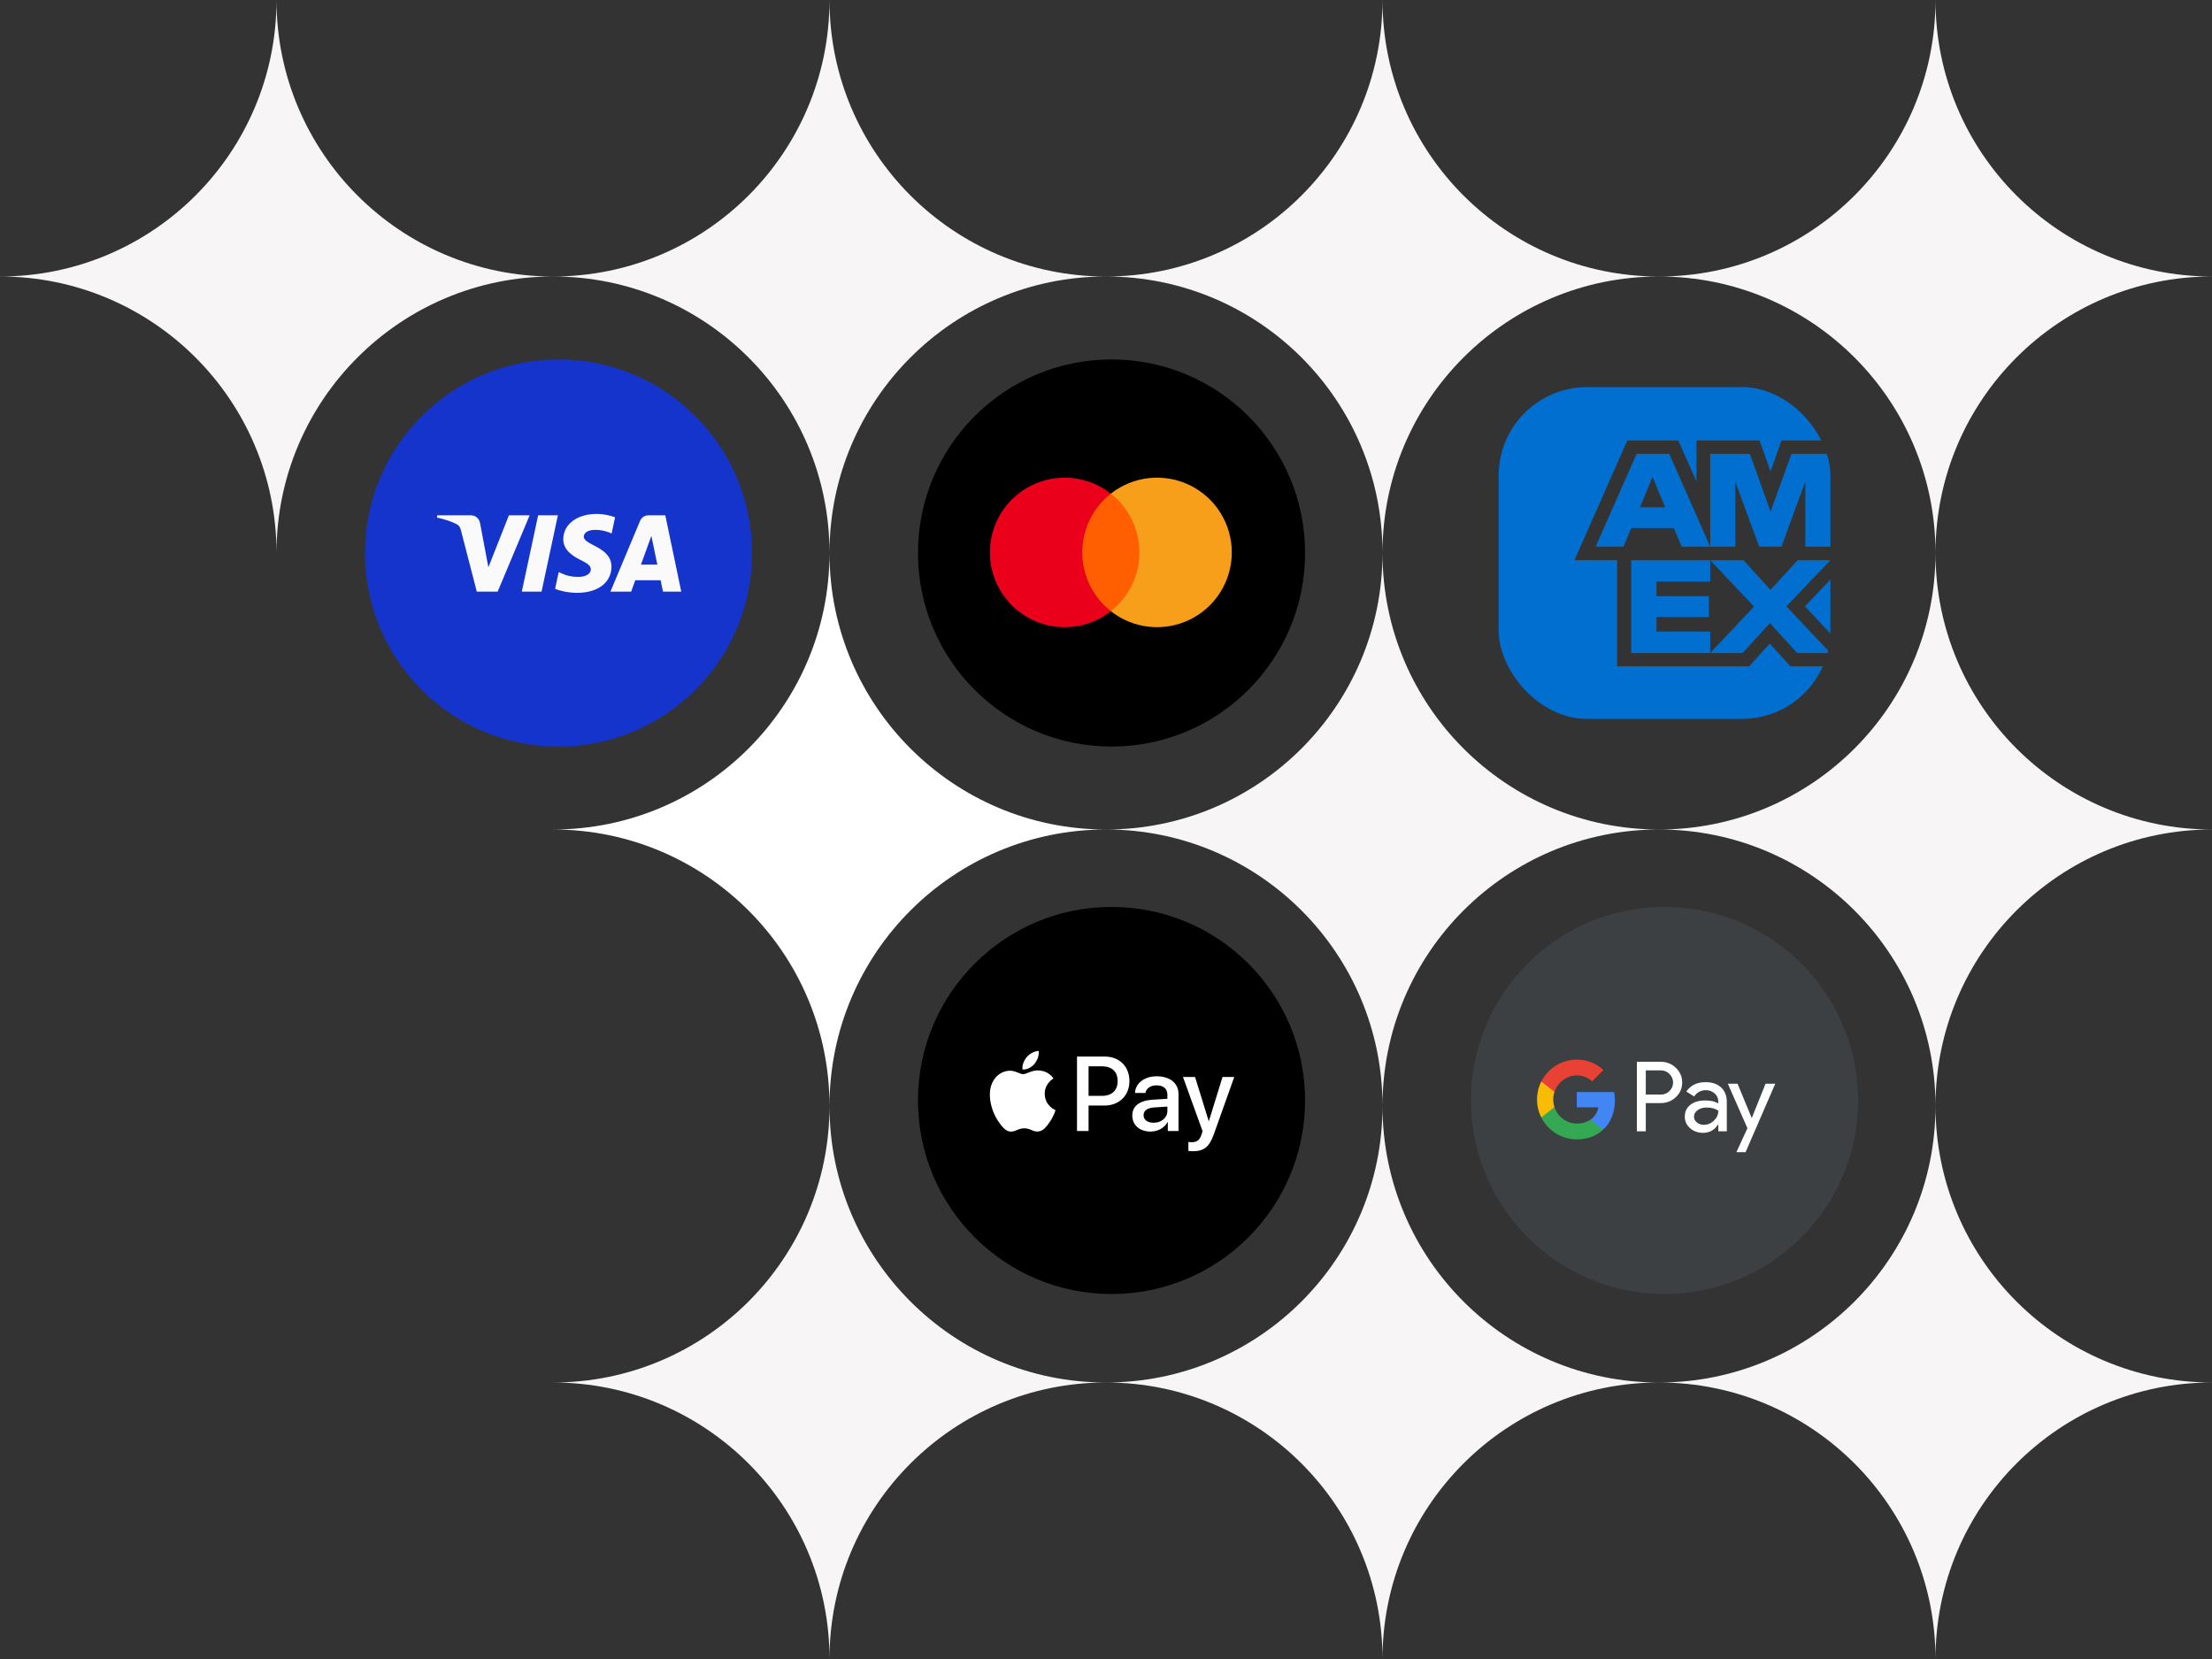
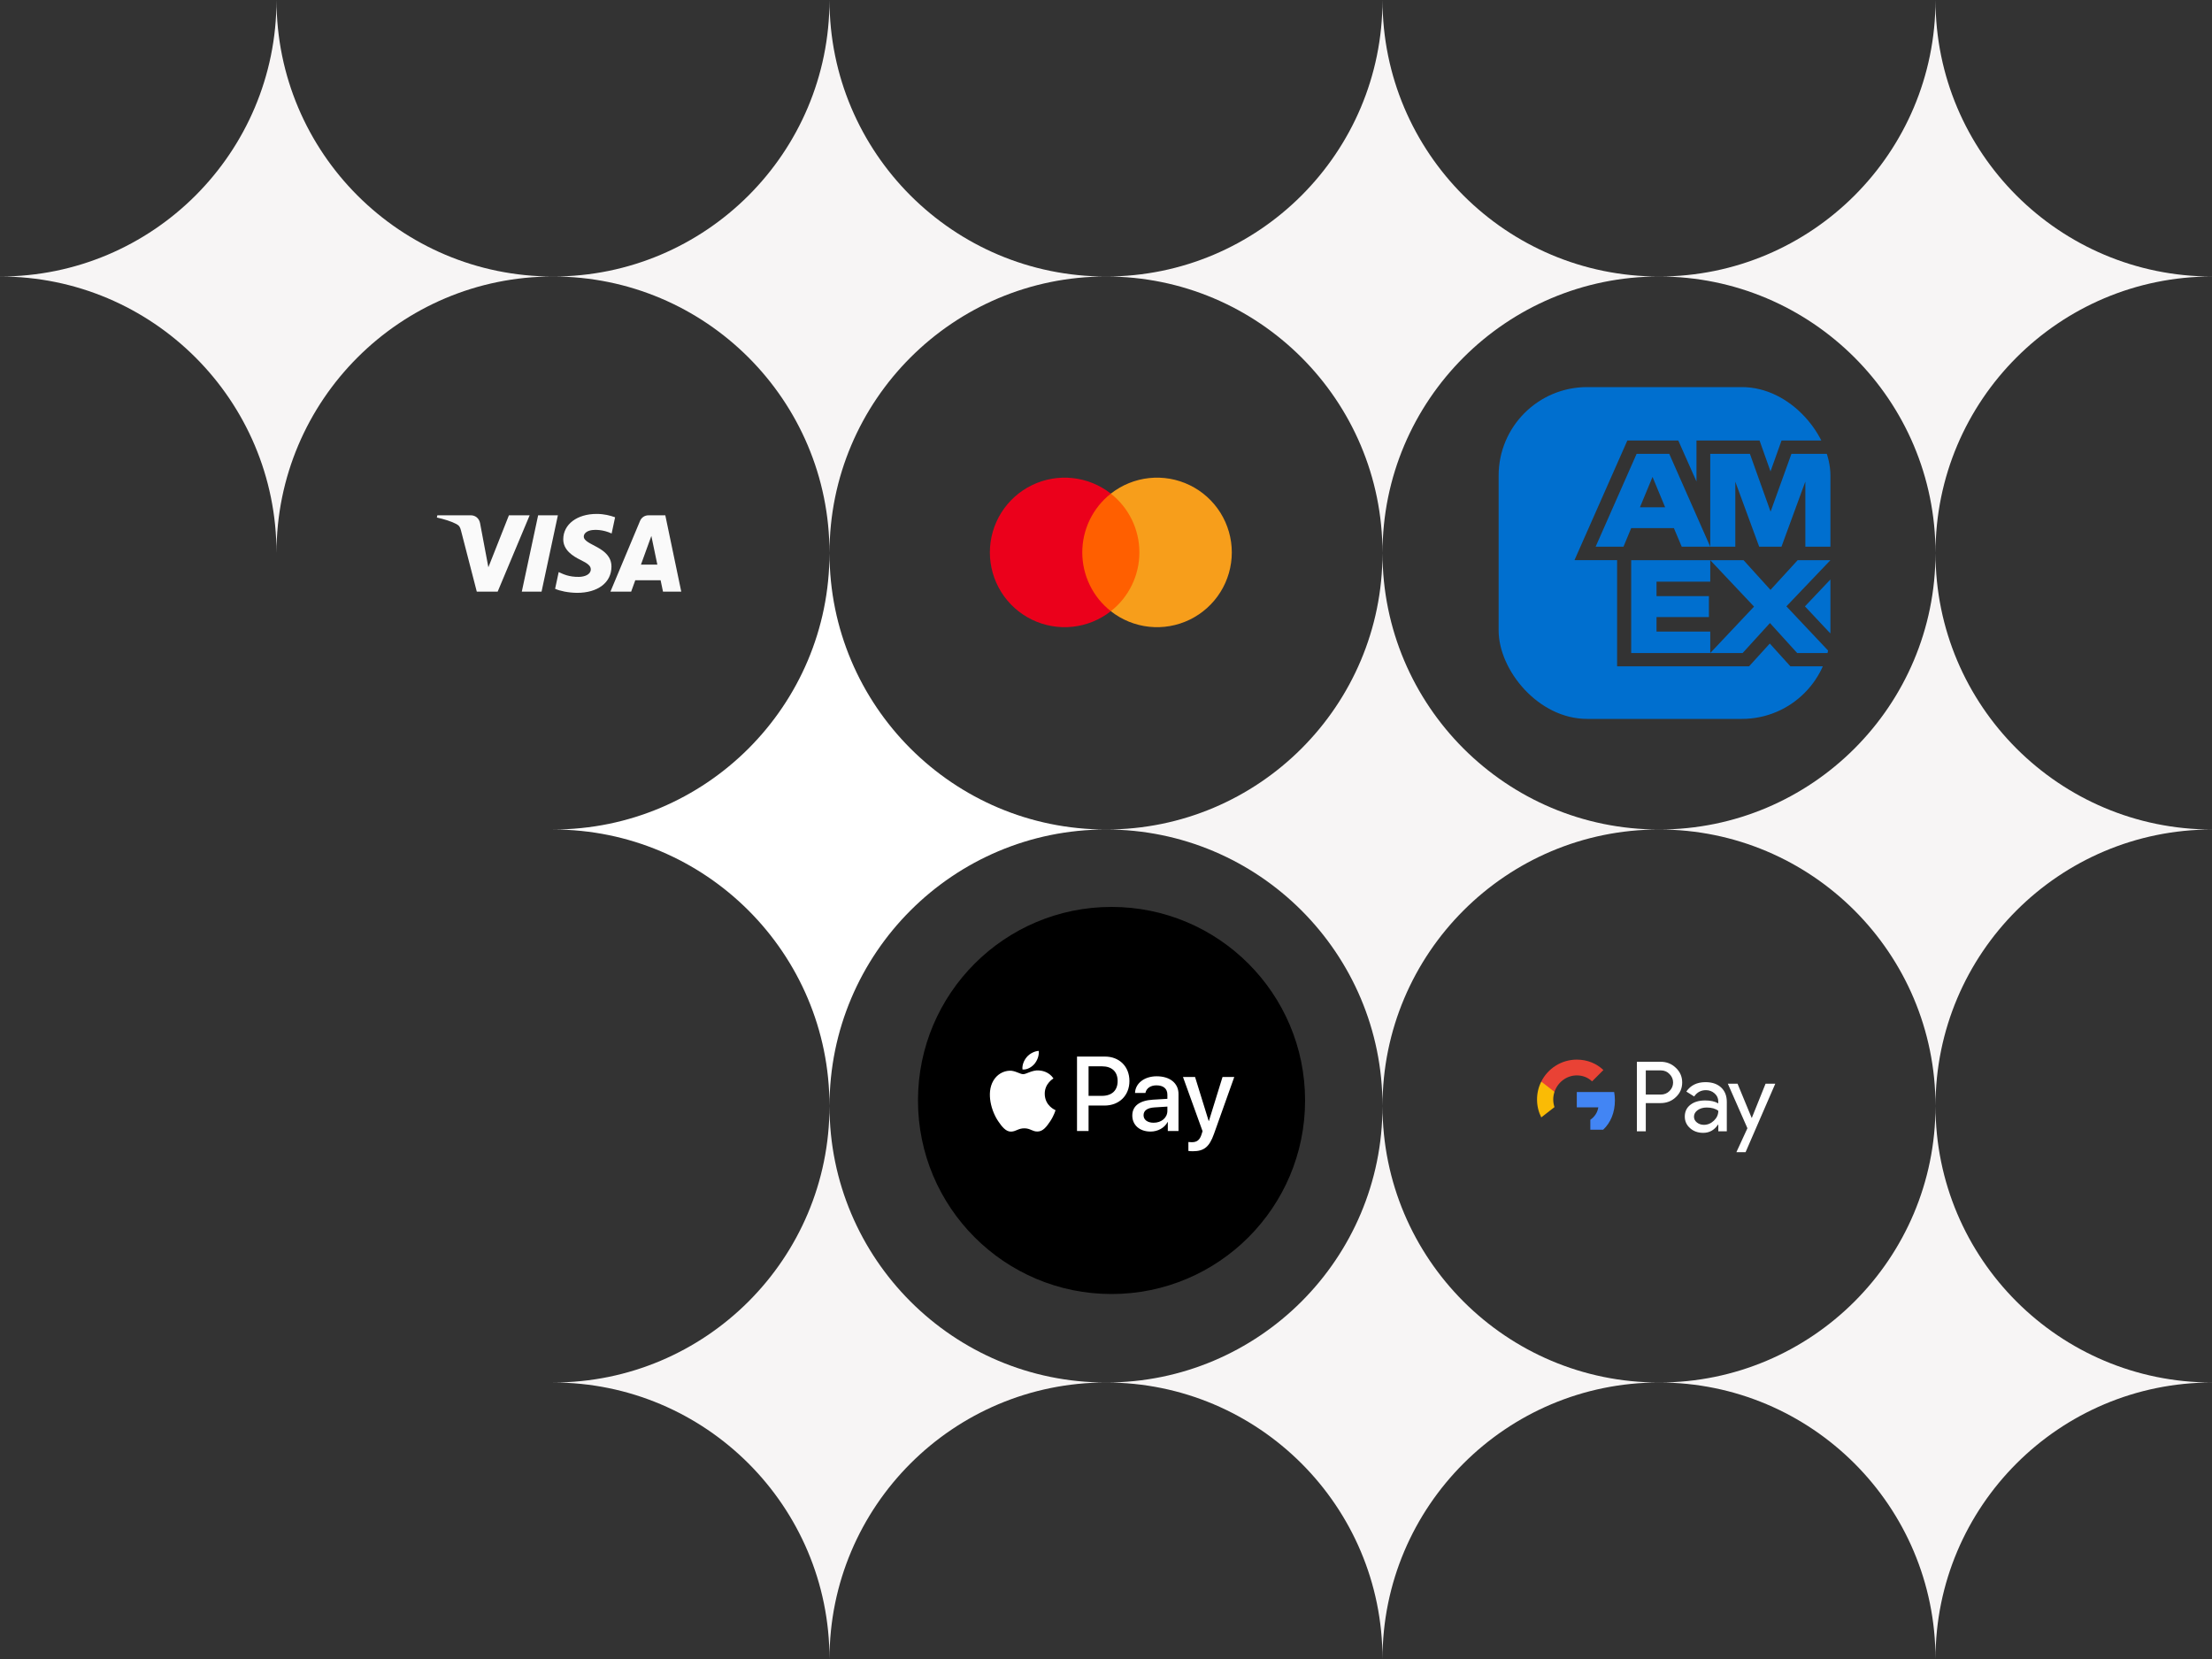
<svg xmlns="http://www.w3.org/2000/svg" width="800" height="600" viewBox="0 0 800 600" fill="none">
  <rect x="0" y="0" width="800" height="600" fill="#333333" stroke="none" />
  <path d="M4.37114e-06 100C55.228 100 100 144.772 100 200C100 144.772 144.772 100 200 100C144.772 100 100 55.228 100 4.37114e-06C100 55.228 55.228 100 4.37114e-06 100Z" fill="#F7F5F5" />
  <path d="M200 100C255.229 100 300 144.772 300 200C300 144.772 344.772 100 400 100C344.772 100 300 55.228 300 4.37114e-06C300 55.228 255.229 100 200 100Z" fill="#F7F5F5" />
  <path d="M400 100C455.229 100 500 144.772 500 200C500 144.772 544.772 100 600 100C544.772 100 500 55.228 500 4.37114e-06C500 55.228 455.229 100 400 100Z" fill="#F7F5F5" />
  <path d="M600 100C655.229 100 700 144.772 700 200C700 144.772 744.772 100 800 100C744.772 100 700 55.228 700 4.37114e-06C700 55.228 655.229 100 600 100Z" fill="#F7F5F5" />
  <path d="M200 300C255.229 300 300 344.772 300 400C300 344.772 344.772 300 400 300C344.772 300 300 255.229 300 200C300 255.229 255.229 300 200 300Z" fill="white" />
  <path d="M400 300C455.229 300 500 344.772 500 400C500 344.772 544.772 300 600 300C544.772 300 500 255.229 500 200C500 255.229 455.229 300 400 300Z" fill="#F7F5F5" />
  <path d="M600 300C655.229 300 700 344.772 700 400C700 344.772 744.772 300 800 300C744.772 300 700 255.229 700 200C700 255.229 655.229 300 600 300Z" fill="#F7F5F5" />
  <path d="M200 500C255.229 500 300 544.772 300 600C300 544.772 344.772 500 400 500C344.772 500 300 455.229 300 400C300 455.229 255.229 500 200 500Z" fill="#F7F5F5" />
  <path d="M400 500C455.229 500 500 544.772 500 600C500 544.772 544.772 500 600 500C544.772 500 500 455.229 500 400C500 455.229 455.229 500 400 500Z" fill="#F7F5F5" />
  <path d="M600 500C655.229 500 700 544.772 700 600C700 544.772 744.772 500 800 500C744.772 500 700 455.229 700 400C700 455.229 655.229 500 600 500Z" fill="#F7F5F5" />
-   <circle cx="202" cy="200" r="70" fill="#1434CB" />
  <path d="M201.764 186.37L195.859 213.977H188.716L194.622 186.37H201.764ZM231.812 204.196L235.572 193.829L237.735 204.196H231.812ZM239.784 213.977H246.388L240.619 186.37H234.527C233.154 186.37 231.996 187.166 231.484 188.393L220.767 213.977H228.268L229.757 209.854H238.919L239.784 213.977ZM221.139 204.964C221.17 197.678 211.067 197.275 211.135 194.019C211.156 193.03 212.1 191.976 214.163 191.707C215.186 191.575 218.008 191.468 221.207 192.942L222.458 187.086C220.74 186.464 218.529 185.866 215.777 185.866C208.717 185.866 203.75 189.616 203.71 194.991C203.665 198.965 207.258 201.182 209.96 202.505C212.745 203.858 213.679 204.726 213.665 205.935C213.646 207.787 211.444 208.607 209.394 208.638C205.801 208.694 203.718 207.667 202.058 206.894L200.762 212.946C202.434 213.711 205.513 214.376 208.703 214.411C216.209 214.411 221.117 210.704 221.139 204.964ZM191.558 186.37L179.986 213.977H172.437L166.742 191.945C166.397 190.59 166.096 190.092 165.046 189.519C163.328 188.587 160.493 187.714 158 187.171L158.169 186.37H170.322C171.87 186.37 173.263 187.4 173.617 189.183L176.626 205.16L184.055 186.37H191.558Z" fill="#FAFAFA" />
-   <circle cx="402" cy="200" r="70" fill="black" />
  <path d="M413.581 178.528H389.921V221.046H413.581V178.528Z" fill="#FF5F00" />
  <path d="M391.423 199.788C391.419 195.694 392.347 191.652 394.136 187.968C395.926 184.285 398.529 181.057 401.751 178.529C397.762 175.394 392.971 173.444 387.926 172.902C382.881 172.361 377.786 173.25 373.222 175.467C368.659 177.685 364.811 181.142 362.119 185.442C359.428 189.743 358 194.715 358 199.788C358 204.862 359.428 209.834 362.119 214.134C364.811 218.435 368.659 221.892 373.222 224.11C377.786 226.327 382.881 227.216 387.926 226.674C392.971 226.133 397.762 224.183 401.751 221.048C398.529 218.519 395.926 215.292 394.136 211.608C392.347 207.925 391.419 203.883 391.423 199.788Z" fill="#EB001B" />
  <path d="M445.5 199.788C445.5 204.862 444.073 209.834 441.381 214.134C438.689 218.435 434.842 221.892 430.279 224.109C425.715 226.327 420.62 227.216 415.575 226.674C410.53 226.133 405.74 224.183 401.751 221.048C404.969 218.517 407.571 215.289 409.36 211.606C411.149 207.923 412.079 203.883 412.079 199.788C412.079 195.694 411.149 191.654 409.36 187.971C407.571 184.288 404.969 181.06 401.751 178.529C405.74 175.394 410.53 173.444 415.575 172.902C420.62 172.361 425.715 173.25 430.279 175.467C434.842 177.685 438.689 181.142 441.381 185.442C444.073 189.743 445.5 194.715 445.5 199.788Z" fill="#F79E1B" />
  <g clip-path="url(#clip0_882_2283)">
    <path d="M662 260V240.985H647.523L640.069 232.743L632.578 240.985H584.847V202.573H569.442L588.55 159.327H606.98L613.558 174.142V159.327H636.37L640.33 170.492L644.317 159.327H662V140H542V260H662ZM649.962 236.175H662L646.076 219.289L662 202.594H650.154L640.318 213.342L630.579 202.594H618.538L634.369 219.385L618.538 236.175H630.246L640.129 225.332L649.964 236.175H649.962ZM652.777 219.303L661.998 229.114V209.574L652.777 219.303ZM599.106 228.404V223.174H618.056V215.595H599.106V210.366H618.536V202.594H589.942V236.178H618.536V228.406H599.106V228.404ZM652.93 197.72H661.998V164.137H647.893L640.359 185.053L632.876 164.137H618.531V197.72H627.598V174.212L636.234 197.72H644.293L652.928 174.164V197.72H652.93ZM608.218 197.72H618.534L603.709 164.137H591.906L577.081 197.72H587.156L589.94 191.002H605.389L608.218 197.72ZM602.221 183.471H593.106L597.663 172.484L602.221 183.471Z" fill="#006FCF" />
  </g>
  <circle cx="402" cy="398" r="70" fill="black" />
  <path d="M374.15 384.747C373.114 385.972 371.457 386.939 369.799 386.801C369.592 385.144 370.404 383.383 371.353 382.295C372.389 381.034 374.202 380.137 375.67 380.068C375.842 381.794 375.169 383.486 374.15 384.747ZM375.652 387.129C373.252 386.991 371.198 388.493 370.058 388.493C368.902 388.493 367.158 387.198 365.259 387.233C362.79 387.267 360.493 388.666 359.233 390.893C356.643 395.347 358.56 401.943 361.063 405.569C362.289 407.364 363.756 409.332 365.69 409.263C367.52 409.194 368.245 408.072 370.455 408.072C372.683 408.072 373.321 409.263 375.255 409.229C377.258 409.194 378.518 407.433 379.744 405.638C381.143 403.6 381.712 401.615 381.747 401.511C381.712 401.477 377.88 400.009 377.845 395.589C377.81 391.894 380.866 390.133 381.005 390.03C379.278 387.474 376.585 387.198 375.652 387.129ZM389.516 382.122V409.039H393.695V399.836H399.478C404.762 399.836 408.474 396.211 408.474 390.962C408.474 385.713 404.831 382.122 399.617 382.122H389.516ZM393.695 385.644H398.512C402.137 385.644 404.209 387.578 404.209 390.979C404.209 394.381 402.137 396.332 398.494 396.332H393.695V385.644ZM416.105 409.246C418.729 409.246 421.164 407.917 422.269 405.81H422.355V409.039H426.222V395.641C426.222 391.756 423.115 389.253 418.332 389.253C413.895 389.253 410.615 391.791 410.494 395.278H414.258C414.568 393.621 416.105 392.533 418.211 392.533C420.767 392.533 422.2 393.724 422.2 395.917V397.402L416.985 397.713C412.134 398.006 409.51 399.992 409.51 403.445C409.51 406.932 412.22 409.246 416.105 409.246ZM417.227 406.052C415 406.052 413.584 404.981 413.584 403.341C413.584 401.649 414.948 400.665 417.555 400.51L422.2 400.216V401.736C422.2 404.256 420.059 406.052 417.227 406.052ZM431.385 416.359C435.459 416.359 437.376 414.805 439.051 410.092L446.388 389.512H442.141L437.22 405.413H437.134L432.214 389.512H427.845L434.924 409.108L434.544 410.299C433.906 412.319 432.87 413.096 431.022 413.096C430.694 413.096 430.055 413.062 429.796 413.027V416.256C430.038 416.325 431.074 416.359 431.385 416.359Z" fill="white" />
-   <circle cx="602" cy="398" r="70" fill="#3C4043" />
  <path d="M595.224 398.967L595.224 409.153L592 409.153L592 384L600.547 384C602.713 384 604.56 384.724 606.071 386.172C607.616 387.62 608.388 389.387 608.388 391.475C608.388 393.613 607.616 395.381 606.071 396.812C604.576 398.243 602.73 398.95 600.547 398.95L595.225 398.95L595.224 398.967ZM595.224 387.098L595.224 395.869L600.614 395.869C601.89 395.869 602.964 395.432 603.804 394.573C604.661 393.714 605.097 392.67 605.097 391.492C605.097 390.33 604.661 389.303 603.804 388.445C602.964 387.552 601.907 387.115 600.614 387.115L595.224 387.115L595.224 387.098ZM616.817 391.374C619.202 391.374 621.082 392.014 622.459 393.293C623.837 394.573 624.525 396.324 624.525 398.546L624.525 409.153L621.453 409.153L621.453 406.762L621.318 406.762C619.991 408.732 618.212 409.708 615.995 409.708C614.098 409.708 612.519 409.153 611.243 408.025C609.967 406.897 609.329 405.499 609.329 403.816C609.329 402.031 610 400.617 611.344 399.573C612.687 398.513 614.483 397.991 616.717 397.991C618.631 397.991 620.21 398.344 621.435 399.051L621.435 398.31C621.435 397.182 620.999 396.24 620.109 395.448C619.219 394.657 618.178 394.27 616.986 394.27C615.189 394.27 613.762 395.027 612.721 396.56L609.883 394.775C611.445 392.502 613.761 391.374 616.817 391.374ZM612.653 403.866C612.653 404.708 613.006 405.415 613.728 405.971C614.434 406.526 615.273 406.813 616.23 406.813C617.59 406.813 618.799 406.308 619.857 405.297C620.915 404.287 621.452 403.109 621.452 401.745C620.444 400.954 619.051 400.55 617.255 400.55C615.945 400.55 614.853 400.87 613.98 401.492C613.09 402.149 612.653 402.94 612.653 403.866ZM642.055 391.93L631.308 416.712L627.983 416.712L631.98 408.042L624.894 391.93L628.403 391.93L633.508 404.287L633.575 404.287L638.545 391.93L642.055 391.93Z" fill="white" />
  <path d="M584.053 397.974C584.053 396.921 583.96 395.912 583.785 394.943L570.271 394.943L570.271 400.499L578.054 400.501C577.905 401.404 577.572 402.268 577.075 403.038C576.578 403.808 575.929 404.467 575.167 404.975L575.167 408.58L579.799 408.58C582.504 406.07 584.053 402.358 584.053 397.974Z" fill="#4285F4" />
-   <path d="M575.168 404.976C573.879 405.848 572.218 406.358 570.275 406.358C566.522 406.358 563.339 403.822 562.199 400.405H557.42V404.122C559.787 408.834 564.654 412.066 570.275 412.066C574.161 412.066 577.424 410.785 579.801 408.579L575.168 404.976L575.168 404.976Z" fill="#34A853" />
  <path d="M561.748 397.646C561.748 396.686 561.908 395.759 562.197 394.887V391.169H557.419C556.41 393.179 555.886 395.397 555.889 397.646C555.889 399.976 556.442 402.175 557.419 404.123L562.197 400.405C561.9 399.516 561.749 398.584 561.749 397.646H561.748Z" fill="#FABB05" />
  <path d="M570.275 388.933C572.396 388.933 574.295 389.666 575.794 391.097L579.899 386.985C577.407 384.656 574.156 383.226 570.275 383.226C564.655 383.226 559.787 386.458 557.42 391.169L562.199 394.886C563.339 391.469 566.522 388.933 570.275 388.933Z" fill="#E94235" />
  <defs>
    <clipPath id="clip0_882_2283">
      <rect x="542" y="140" width="120" height="120" rx="32" fill="white" />
    </clipPath>
  </defs>
</svg>